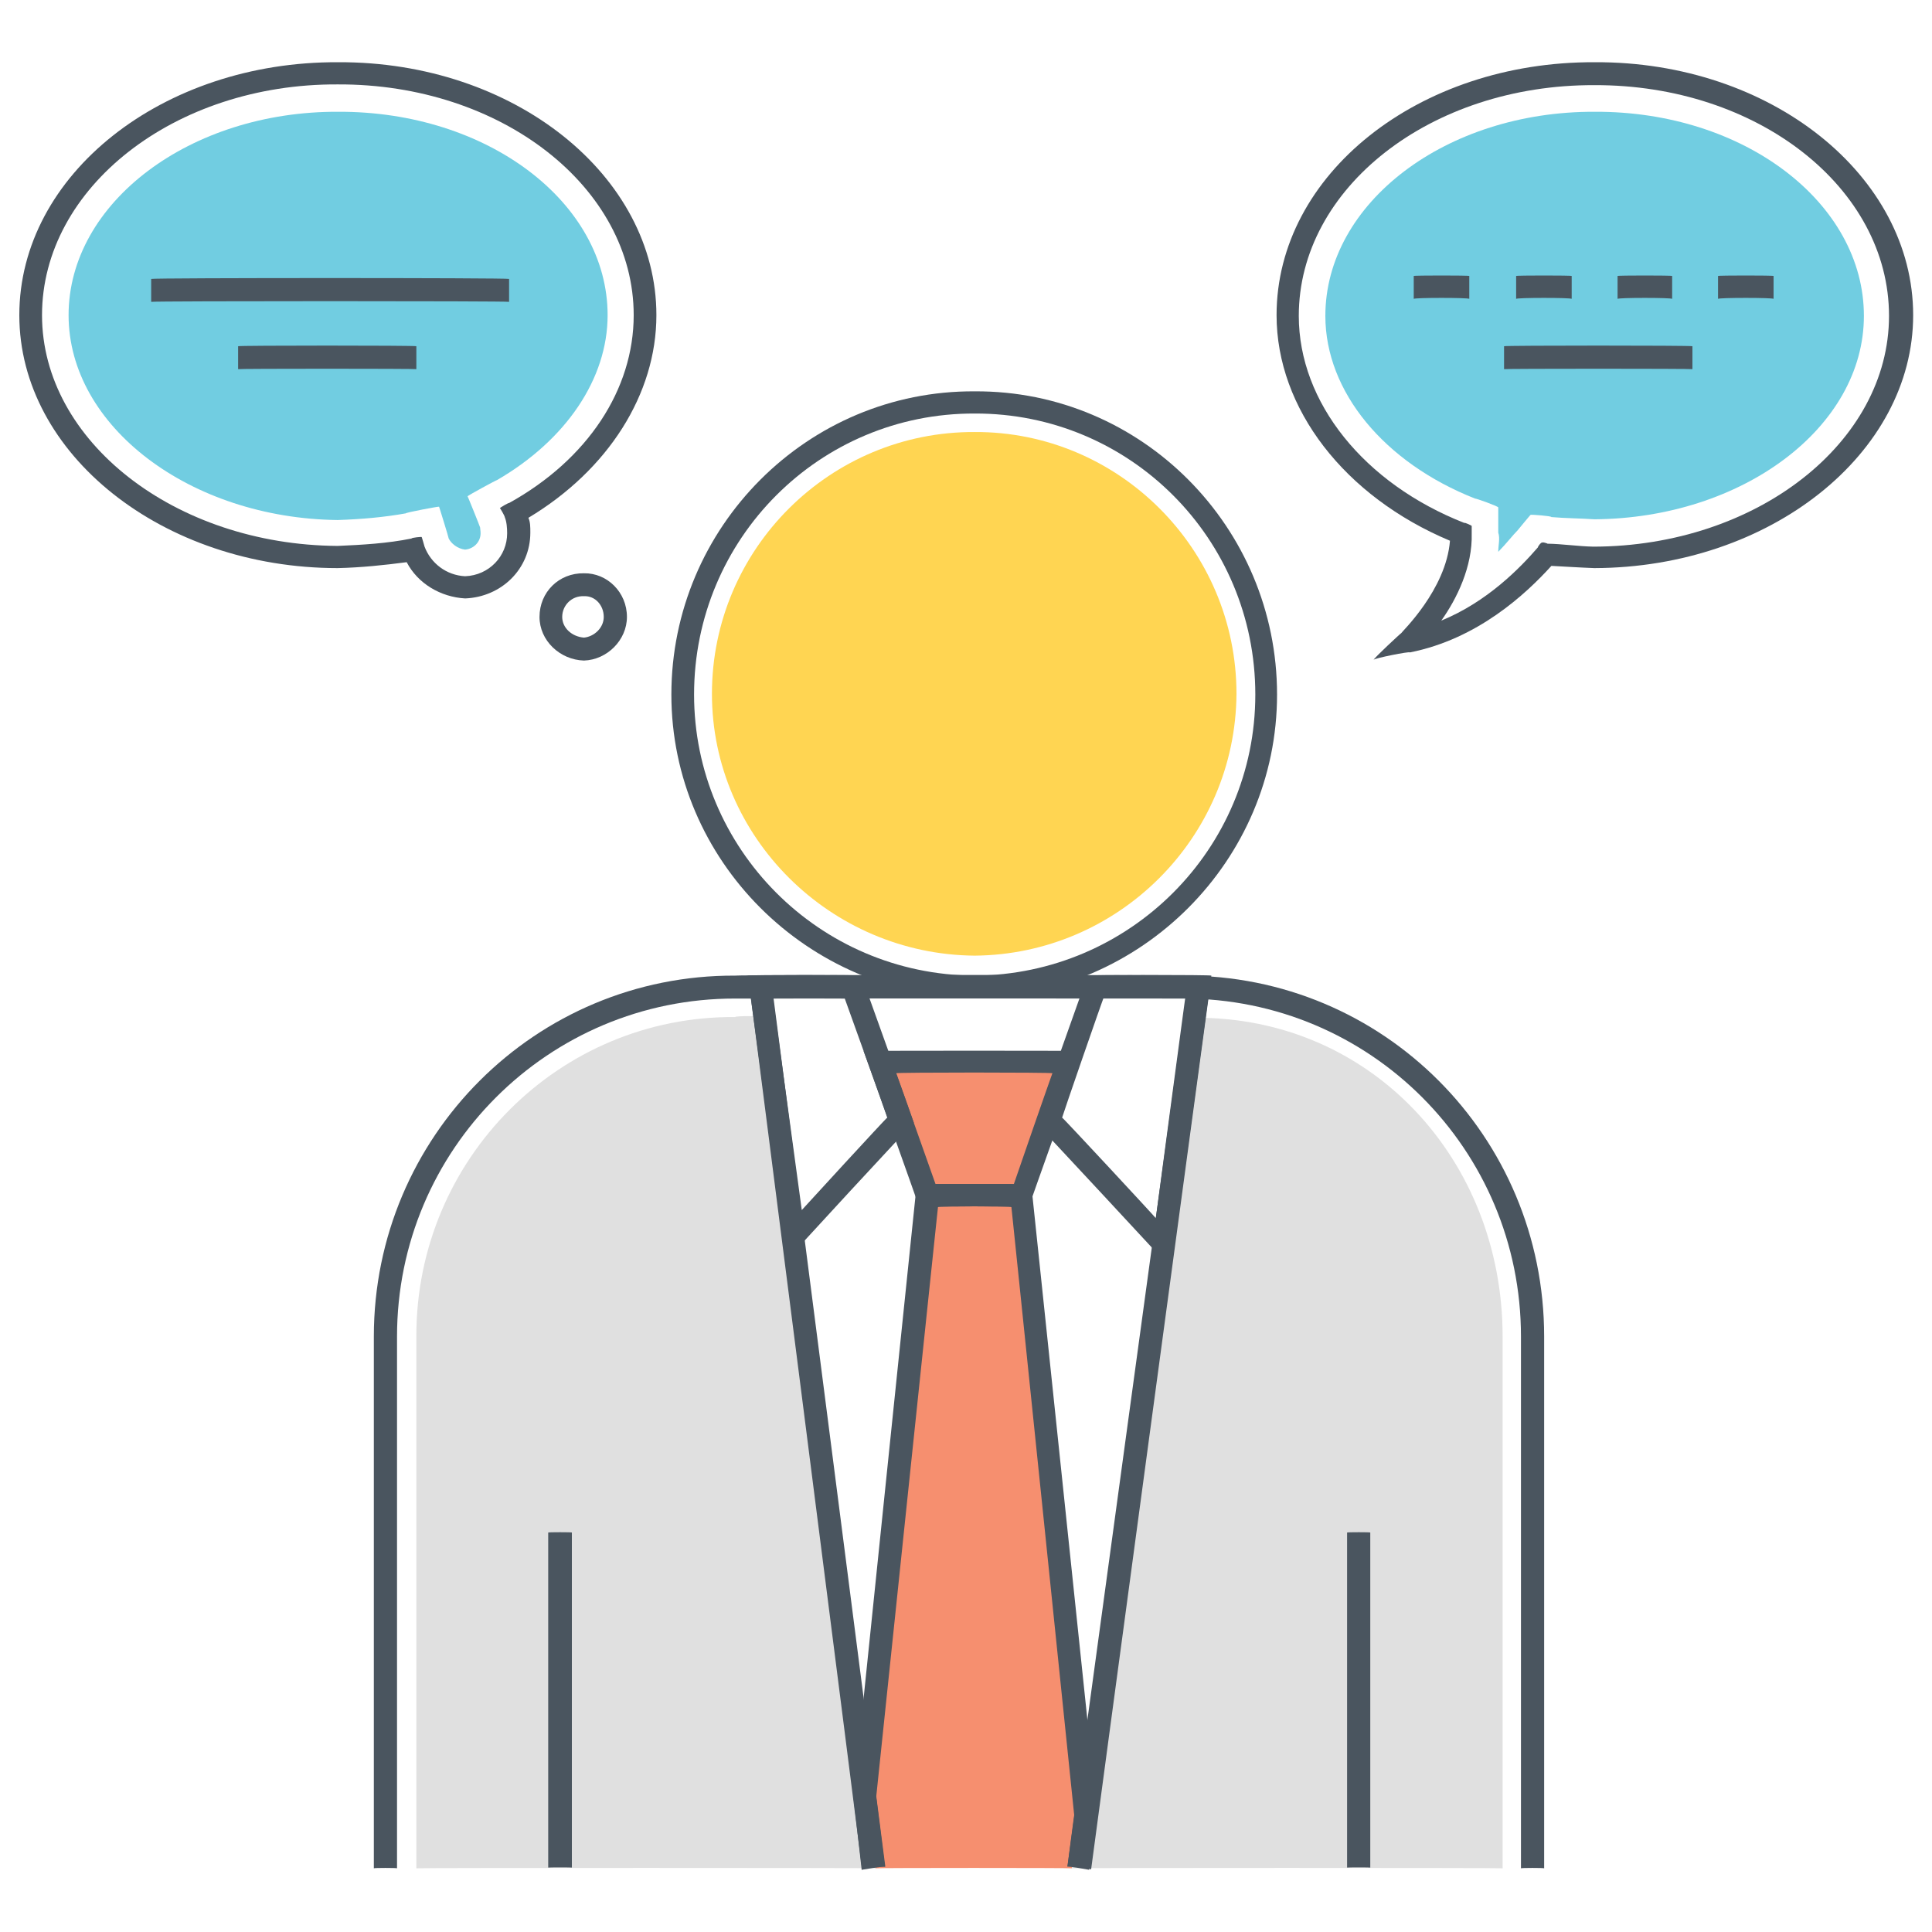
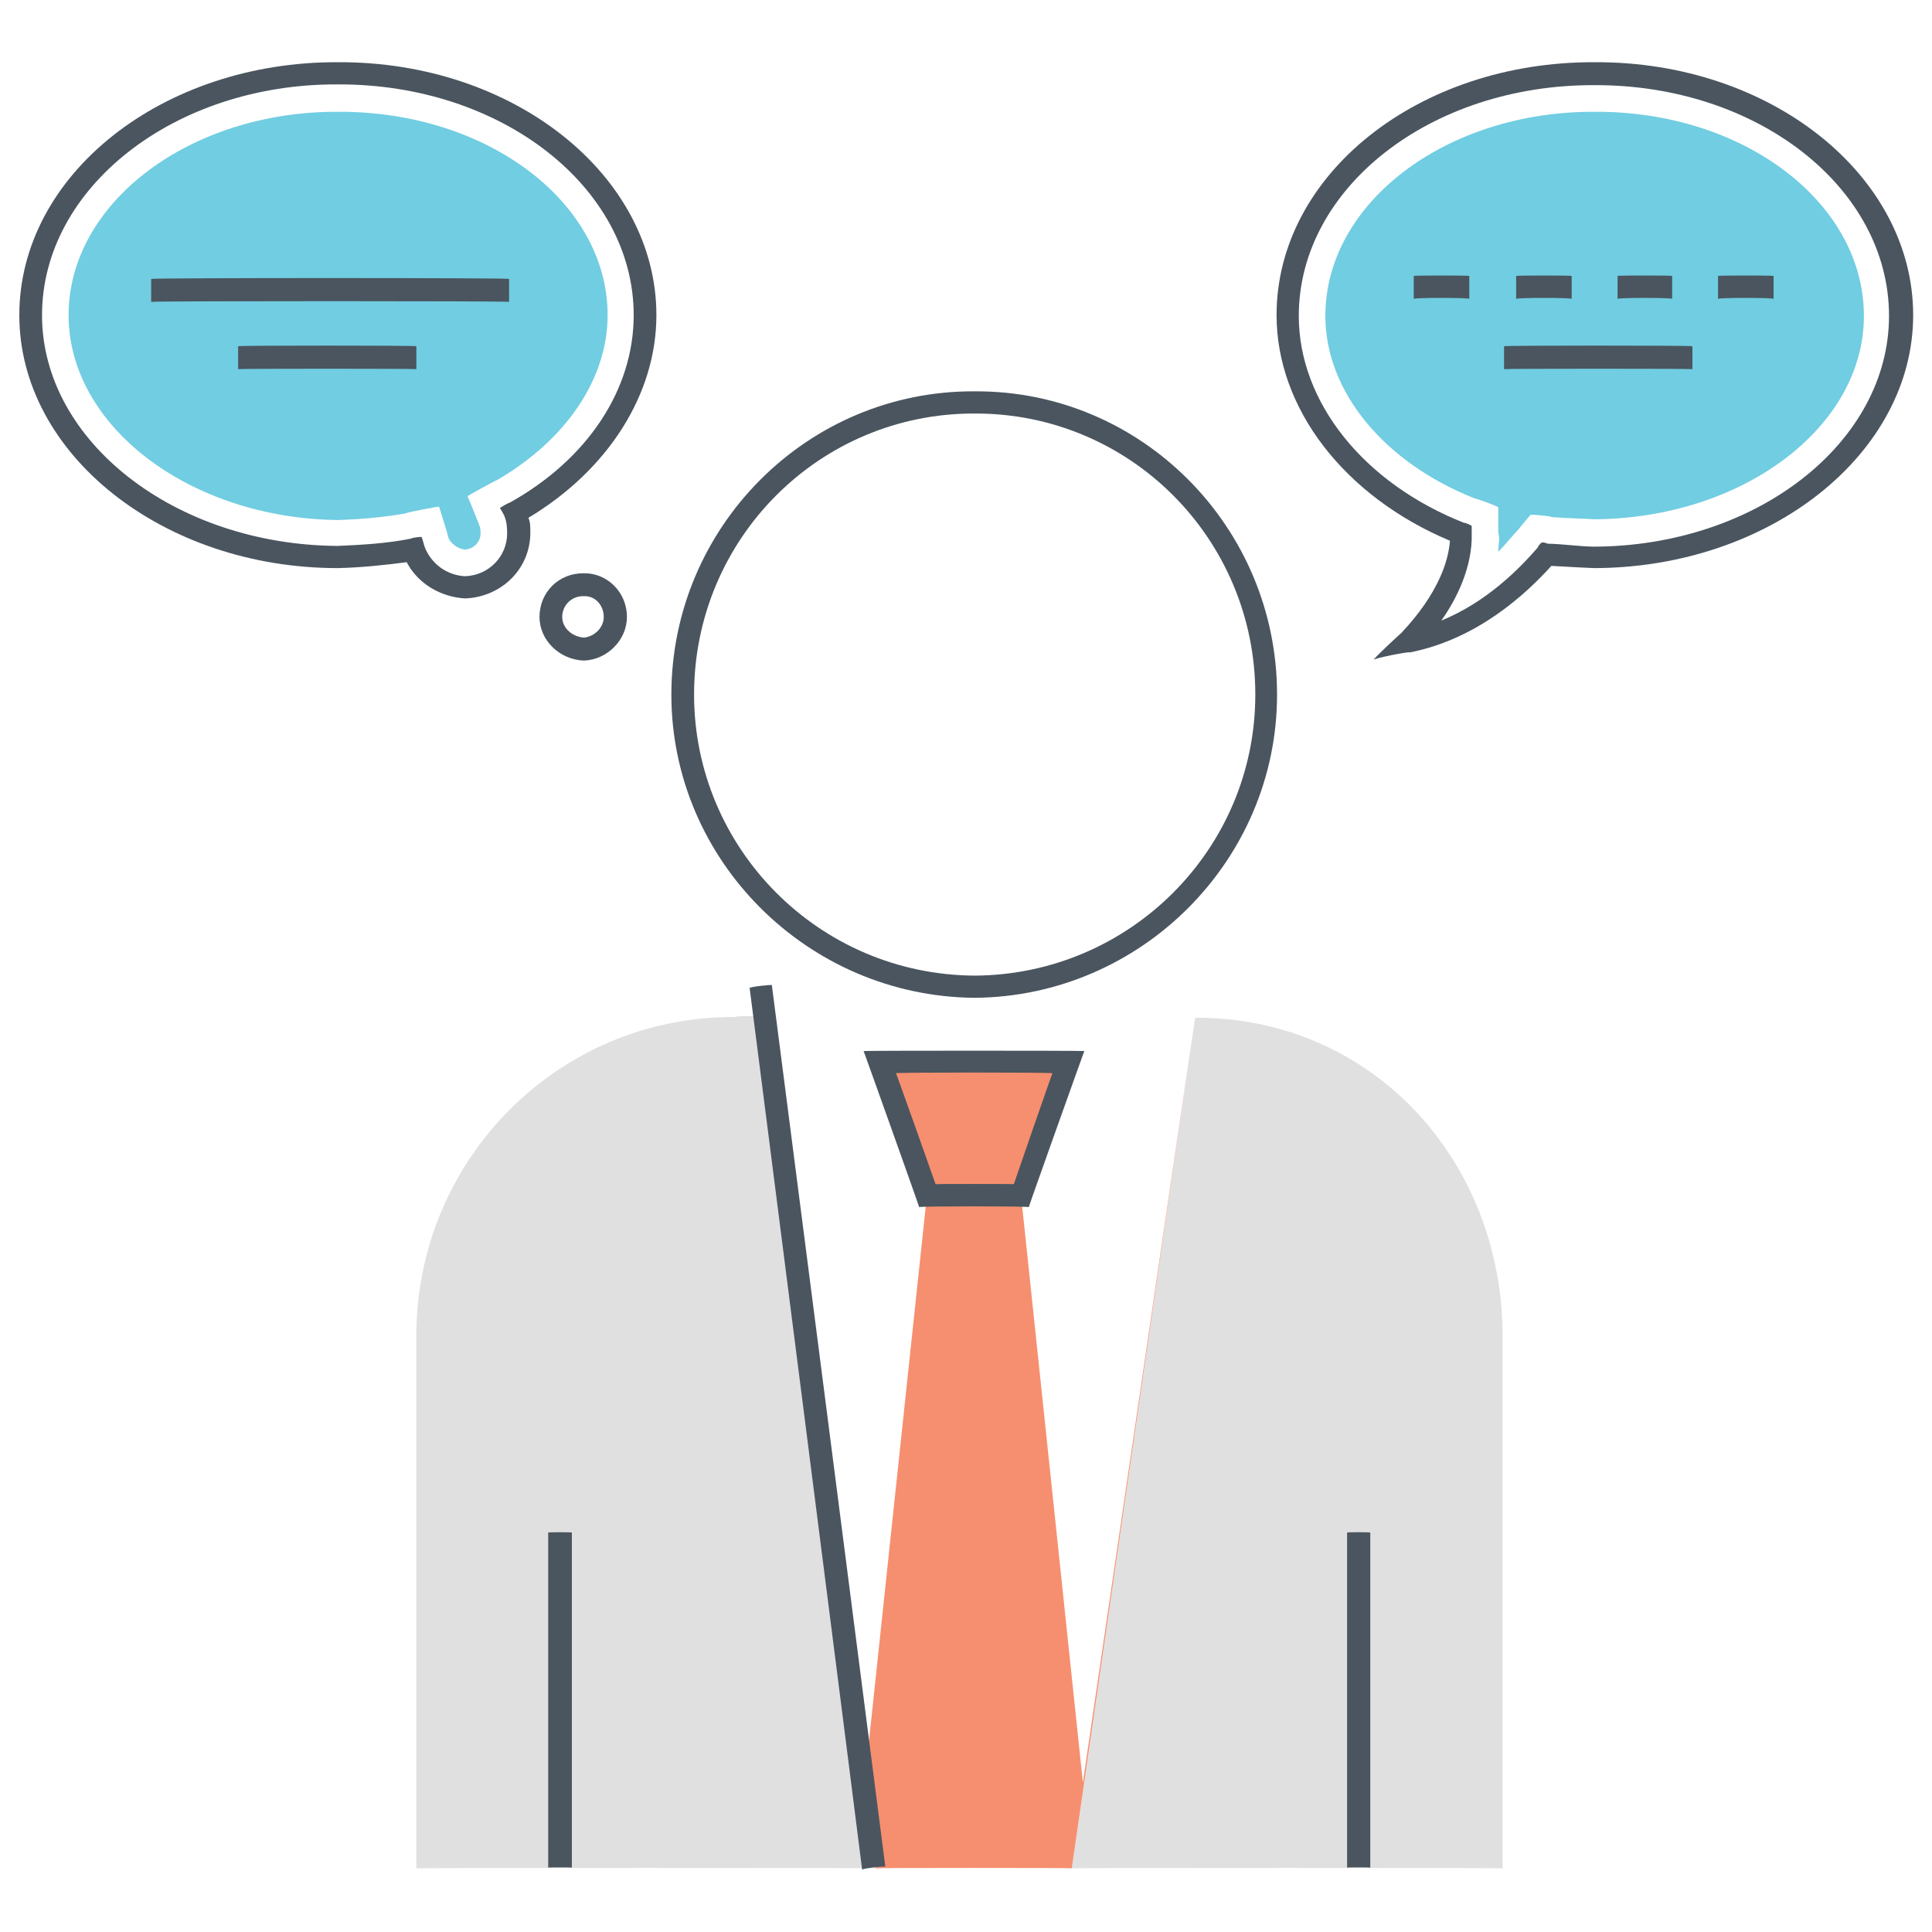
<svg xmlns="http://www.w3.org/2000/svg" version="1.1" width="100%" height="100%" id="svgWorkerArea" viewBox="0 0 400 400" style="background: white;">
  <defs id="defsdoc">
    <pattern id="patternBool" x="0" y="0" width="10" height="10" patternUnits="userSpaceOnUse" patternTransform="rotate(35)">
      <circle cx="5" cy="5" r="4" style="stroke: none;fill: #ff000070;" />
    </pattern>
  </defs>
  <g id="fileImp-662898854" class="cosito">
    <path id="pathImp-132617631" fill="#E0E0E0" class="grouped" d="M311.1 276.717C311.1 240.109 283.9 210.509 247.4 210.72 247.4 210.509 247.4 210.809 247.4 211.026 247.4 210.809 221.9 386.709 221.9 386.813 221.9 386.709 311.1 386.709 311.1 386.813 311.1 386.709 311.1 276.509 311.1 276.717 311.1 276.509 311.1 276.509 311.1 276.717M152.2 210.567C115.7 210.309 86.2 240.009 86.2 276.563 86.2 276.309 86.2 386.709 86.2 386.813 86.2 386.709 181.4 386.709 181.4 386.813 181.4 386.709 158.3 210.309 158.3 210.567 158.3 210.309 152.2 210.309 152.2 210.567 152.2 210.309 152.2 210.309 152.2 210.567" />
    <path id="pathImp-932296427" fill="#F68F6F" class="grouped" d="M224.2 369.051C224.2 369.009 211.4 247.509 211.4 247.623 211.4 247.509 216.9 231.709 216.9 231.851 216.9 231.709 221.3 219.709 221.3 219.907 221.3 219.709 182.2 219.709 182.2 219.907 182.2 219.709 186.3 231.709 186.3 231.851 186.3 231.709 191.9 247.509 191.9 247.623 191.9 247.509 179 369.009 179 369.051 179 369.009 158 210.309 158 210.567 158 210.309 181.3 386.709 181.3 386.813 181.3 386.709 221.9 386.709 221.9 386.813 221.9 386.709 247.4 210.709 247.4 210.873 247.4 210.709 224.2 369.009 224.2 369.051" />
    <path id="pathImp-384636005" fill="#4A555F" class="grouped" d="M201.8 206.585C167.2 206.309 139 178.109 139 143.804 139 109.109 167.2 80.809 201.8 81.023 236.3 80.809 264.4 109.109 264.4 143.804 264.4 178.109 236.3 206.309 201.8 206.585 201.8 206.309 201.8 206.309 201.8 206.585M201.8 85.617C169.7 85.509 143.7 111.509 143.7 143.804 143.7 175.609 169.5 201.809 201.8 201.992 233.9 201.809 259.9 175.809 259.9 143.804 259.9 111.509 233.9 85.509 201.8 85.617 201.8 85.509 201.8 85.509 201.8 85.617" />
-     <path id="pathImp-985187463" fill="#FFD552" class="grouped" d="M201.8 197.857C171.9 197.609 147.4 173.309 147.4 143.651 147.4 113.609 171.9 89.309 201.8 89.445 231.5 89.309 256 113.609 256 143.651 255.8 173.509 231.5 197.609 201.8 197.857 201.8 197.609 201.8 197.609 201.8 197.857" />
-     <path id="pathImp-312108733" fill="#4A555F" class="grouped" d="M319.7 386.813C319.7 386.709 314.9 386.709 314.9 386.813 314.9 386.709 314.9 276.509 314.9 276.717 314.9 238.009 283.7 206.709 245 206.738 245 206.709 152.2 206.709 152.2 206.738 113.5 206.709 82.2 238.009 82.2 276.717 82.2 276.509 82.2 386.709 82.2 386.813 82.2 386.709 77.4 386.709 77.4 386.813 77.4 386.709 77.4 276.509 77.4 276.717 77.4 235.309 110.9 201.809 152.2 201.992 152.2 201.809 245 201.809 245 201.992 286.4 201.809 319.7 235.309 319.7 276.717 319.7 276.509 319.7 386.709 319.7 386.813 319.7 386.709 319.7 386.709 319.7 386.813" />
    <path id="pathImp-414549928" fill="#4A555F" class="grouped" d="M113.5 317.295C113.5 317.209 118.4 317.209 118.4 317.295 118.4 317.209 118.4 386.609 118.4 386.66 118.4 386.609 113.5 386.609 113.5 386.66 113.5 386.609 113.5 317.209 113.5 317.295M278.9 317.295C278.9 317.209 283.7 317.209 283.7 317.295 283.7 317.209 283.7 386.609 283.7 386.66 283.7 386.609 278.9 386.609 278.9 386.66 278.9 386.609 278.9 317.209 278.9 317.295M213 249.92C213 249.709 190.3 249.709 190.3 249.92 190.3 249.709 178.8 217.509 178.8 217.61 178.8 217.509 224.5 217.509 224.5 217.61 224.5 217.509 213 249.709 213 249.92 213 249.709 213 249.709 213 249.92M193.7 245.173C193.7 245.109 209.9 245.109 209.9 245.173 209.9 245.109 217.9 222.009 217.9 222.204 217.9 222.009 185.5 222.009 185.5 222.204 185.5 222.009 193.7 245.109 193.7 245.173 193.7 245.109 193.7 245.109 193.7 245.173" />
-     <path id="pathImp-570424880" fill="#4A555F" class="grouped" d="M225.5 387.12C225.5 387.109 221 386.309 221 386.507 221 386.309 222.4 375.709 222.4 375.788 222.4 375.709 209.4 249.709 209.4 249.92 209.4 249.709 194.2 249.709 194.2 249.92 194.2 249.709 181.4 372.009 181.4 372.113 181.4 372.009 183.2 386.309 183.2 386.507 183.2 386.309 178.4 387.109 178.4 387.12 178.4 387.109 176.7 372.009 176.7 372.113 176.7 372.009 176.7 371.709 176.7 371.96 176.7 371.709 189.8 245.109 189.8 245.173 189.8 245.109 213.5 245.109 213.5 245.173 213.5 245.109 227.2 375.709 227.2 375.788 227.2 375.709 225.5 387.109 225.5 387.12M162.8 261.098C162.8 260.809 154.8 201.809 154.8 201.992 154.8 201.809 178.3 201.809 178.3 201.992 178.3 201.809 189.2 232.309 189.2 232.463 189.2 232.309 162.8 260.809 162.8 261.098 162.8 260.809 162.8 260.809 162.8 261.098M160 206.585C160 206.309 166 250.509 166 250.532 166 250.509 183.7 231.209 183.7 231.392 183.7 231.209 174.9 206.709 174.9 206.738 174.9 206.709 160 206.709 160 206.738 160 206.709 160 206.309 160 206.585M242.5 262.629C242.5 262.609 214.4 232.309 214.4 232.463 214.4 232.309 225.2 201.809 225.2 201.992 225.2 201.809 250.8 201.809 250.8 201.992 250.8 201.809 242.5 262.609 242.5 262.629 242.5 262.609 242.5 262.609 242.5 262.629M219.9 231.392C219.9 231.209 239.3 252.109 239.3 252.217 239.3 252.109 245.4 206.309 245.4 206.585 245.4 206.309 228.5 206.309 228.5 206.585 228.5 206.309 219.9 231.209 219.9 231.392 219.9 231.209 219.9 231.209 219.9 231.392" />
-     <path id="pathImp-547221118" fill="#4A555F" class="grouped" d="M159.8 203.962C159.8 203.809 183.3 386.309 183.3 386.507 183.3 386.309 178.5 386.809 178.5 387.114 178.5 386.809 155.2 204.309 155.2 204.566 155.2 204.309 159.8 203.809 159.8 203.962M245.9 203.901C245.9 203.809 250.5 204.309 250.5 204.541 250.5 204.309 225.9 386.809 225.9 387.074 225.9 386.809 221 386.209 221 386.435 221 386.209 245.9 203.809 245.9 203.901M284.4 136.607C284.4 136.309 290.1 131.009 290.1 131.095 290.2 130.809 299.4 122.109 300.2 111.954 278.4 102.809 264.3 84.609 264.3 65.251 264.3 36.109 293.7 12.709 330.2 12.882 366.7 12.709 396.1 36.409 396.1 65.251 396.1 93.809 366.6 117.509 330.1 117.62 327.1 117.509 324.1 117.309 321.2 117.16 315.9 123.009 305.9 132.309 291.9 135.076 291.9 134.809 284.4 136.309 284.4 136.607 284.4 136.309 284.4 136.309 284.4 136.607M330.1 17.629C296.2 17.509 268.9 38.909 268.9 65.404 268.9 83.309 282.4 100.109 303.2 108.279 303.2 108.109 304.7 108.809 304.7 108.892 304.7 108.809 304.7 110.109 304.7 110.423 304.9 117.309 301.6 124.009 298.4 128.492 307.9 124.609 314.7 117.609 318.4 113.332 318.4 113.109 319.2 112.109 319.2 112.413 319.2 112.109 320.4 112.509 320.4 112.567 323.4 112.609 326.7 113.109 329.9 113.179 363.7 113.109 391.1 91.609 391.1 65.404 391.1 38.909 363.9 17.509 330.1 17.629 330.1 17.509 330.1 17.509 330.1 17.629" />
+     <path id="pathImp-547221118" fill="#4A555F" class="grouped" d="M159.8 203.962C159.8 203.809 183.3 386.309 183.3 386.507 183.3 386.309 178.5 386.809 178.5 387.114 178.5 386.809 155.2 204.309 155.2 204.566 155.2 204.309 159.8 203.809 159.8 203.962M245.9 203.901M284.4 136.607C284.4 136.309 290.1 131.009 290.1 131.095 290.2 130.809 299.4 122.109 300.2 111.954 278.4 102.809 264.3 84.609 264.3 65.251 264.3 36.109 293.7 12.709 330.2 12.882 366.7 12.709 396.1 36.409 396.1 65.251 396.1 93.809 366.6 117.509 330.1 117.62 327.1 117.509 324.1 117.309 321.2 117.16 315.9 123.009 305.9 132.309 291.9 135.076 291.9 134.809 284.4 136.309 284.4 136.607 284.4 136.309 284.4 136.309 284.4 136.607M330.1 17.629C296.2 17.509 268.9 38.909 268.9 65.404 268.9 83.309 282.4 100.109 303.2 108.279 303.2 108.109 304.7 108.809 304.7 108.892 304.7 108.809 304.7 110.109 304.7 110.423 304.9 117.309 301.6 124.009 298.4 128.492 307.9 124.609 314.7 117.609 318.4 113.332 318.4 113.109 319.2 112.109 319.2 112.413 319.2 112.109 320.4 112.509 320.4 112.567 323.4 112.609 326.7 113.109 329.9 113.179 363.7 113.109 391.1 91.609 391.1 65.404 391.1 38.909 363.9 17.509 330.1 17.629 330.1 17.509 330.1 17.509 330.1 17.629" />
    <path id="pathImp-903195974" fill="#71CDE1" class="grouped" d="M310.2 114.251C310.2 112.809 310.6 111.509 310.2 110.27 310.2 110.109 310.2 104.809 310.2 105.064 310.2 104.809 305.4 103.109 305.4 103.226 286.6 95.809 274.4 81.109 274.4 65.404 274.4 42.009 299.4 23.009 330.2 23.142 361.1 23.009 385.9 42.009 385.9 65.404 385.9 88.509 360.7 107.309 330.1 107.513 327.1 107.309 324.1 107.309 321.2 107.054 321.2 106.809 316.9 106.509 316.9 106.595 316.9 106.509 314.2 109.809 314.2 109.81 313.2 110.809 311.9 112.509 310.2 114.251 310.2 114.109 310.2 114.109 310.2 114.251" />
    <path id="pathImp-419850230" fill="#4A555F" class="grouped" d="M120.9 136.76C115.9 136.609 111.7 132.609 111.7 127.726 111.7 122.609 115.7 118.609 120.9 118.692 125.7 118.609 129.8 122.609 129.8 127.726 129.8 132.509 125.7 136.609 120.9 136.76 120.9 136.609 120.9 136.609 120.9 136.76M120.9 123.439C118.4 123.309 116.4 125.309 116.4 127.726 116.4 130.009 118.4 131.809 120.9 132.013 123 131.809 125 130.009 125 127.726 125 125.309 123.2 123.309 120.9 123.439 120.9 123.309 120.9 123.309 120.9 123.439M96.3 123.898C91.2 123.609 86.5 120.809 84.2 116.395 79.5 117.009 74.8 117.509 69.9 117.62 33.7 117.609 4 94.009 4 65.251 4 36.109 33.7 12.709 70 12.882 106.5 12.709 135.9 36.409 135.9 65.251 135.9 81.609 125.9 97.309 109.4 107.207 109.8 108.109 109.8 109.109 109.8 110.27 109.8 117.809 103.8 123.609 96.3 123.898 96.3 123.609 96.3 123.609 96.3 123.898M87.3 111.188C87.3 111.109 87.9 113.109 87.9 113.179 89.2 116.609 92.4 119.109 96.3 119.304 101.3 119.109 105 115.109 105 110.423 105 109.309 104.9 108.009 104.5 107.054 104.5 106.809 103.5 105.109 103.5 105.217 103.5 105.109 105.4 104.009 105.4 104.145 121.7 95.109 131.2 80.609 131.2 65.251 131.2 38.809 103.8 17.309 69.9 17.476 36.2 17.309 8.7 38.809 8.7 65.251 8.7 91.309 36.2 112.809 69.9 113.026 75 112.809 80.2 112.509 85.2 111.495 85.2 111.309 87.3 111.109 87.3 111.188 87.3 111.109 87.3 111.109 87.3 111.188" />
    <path id="pathImp-704149391" fill="#71CDE1" class="grouped" d="M96.3 113.792C94.7 113.609 93.4 112.509 92.9 111.495 92.9 111.309 90.9 104.809 90.9 104.91 90.9 104.809 84 106.109 84 106.288 79.4 107.109 74.7 107.509 69.9 107.667 39.4 107.309 14.2 88.309 14.2 65.251 14.2 41.909 39.4 23.009 70 23.142 100.9 23.009 125.8 41.909 125.8 65.251 125.8 78.409 117.2 91.109 102.9 99.398 102.9 99.309 96.8 102.609 96.8 102.767 96.8 102.609 99.4 109.109 99.4 109.198 99.4 109.509 99.5 109.809 99.5 110.423 99.5 112.109 98.2 113.609 96.3 113.792 96.3 113.609 96.3 113.609 96.3 113.792" />
    <path id="pathImp-661417539" fill="#4A555F" class="grouped" d="M292.7 57.135C292.7 57.009 304.2 57.009 304.2 57.135 304.2 57.009 304.2 61.609 304.2 61.882 304.2 61.609 292.7 61.609 292.7 61.882 292.7 61.609 292.7 57.009 292.7 57.135M313.9 57.135C313.9 57.009 325.4 57.009 325.4 57.135 325.4 57.009 325.4 61.609 325.4 61.882 325.4 61.609 313.9 61.609 313.9 61.882 313.9 61.609 313.9 57.009 313.9 57.135M311.4 71.682C311.4 71.509 350.4 71.509 350.4 71.682 350.4 71.509 350.4 76.309 350.4 76.429 350.4 76.309 311.4 76.309 311.4 76.429 311.4 76.309 311.4 71.509 311.4 71.682M334.9 57.135C334.9 57.009 346.2 57.009 346.2 57.135 346.2 57.009 346.2 61.609 346.2 61.882 346.2 61.609 334.9 61.609 334.9 61.882 334.9 61.609 334.9 57.009 334.9 57.135M355.7 57.135C355.7 57.009 367.2 57.009 367.2 57.135 367.2 57.009 367.2 61.609 367.2 61.882 367.2 61.609 355.7 61.609 355.7 61.882 355.7 61.609 355.7 57.009 355.7 57.135" />
    <path id="pathImp-684856964" fill="#4A555F" class="grouped" d="M31.3 57.748C31.3 57.509 105.4 57.509 105.4 57.748 105.4 57.509 105.4 62.309 105.4 62.495 105.4 62.309 31.3 62.309 31.3 62.495 31.3 62.309 31.3 57.509 31.3 57.748" />
    <path id="pathImp-601430332" fill="#4A555F" class="grouped" d="M49.3 71.682C49.3 71.509 86.2 71.509 86.2 71.682 86.2 71.509 86.2 76.309 86.2 76.429 86.2 76.309 49.3 76.309 49.3 76.429 49.3 76.309 49.3 71.509 49.3 71.682" />
  </g>
</svg>